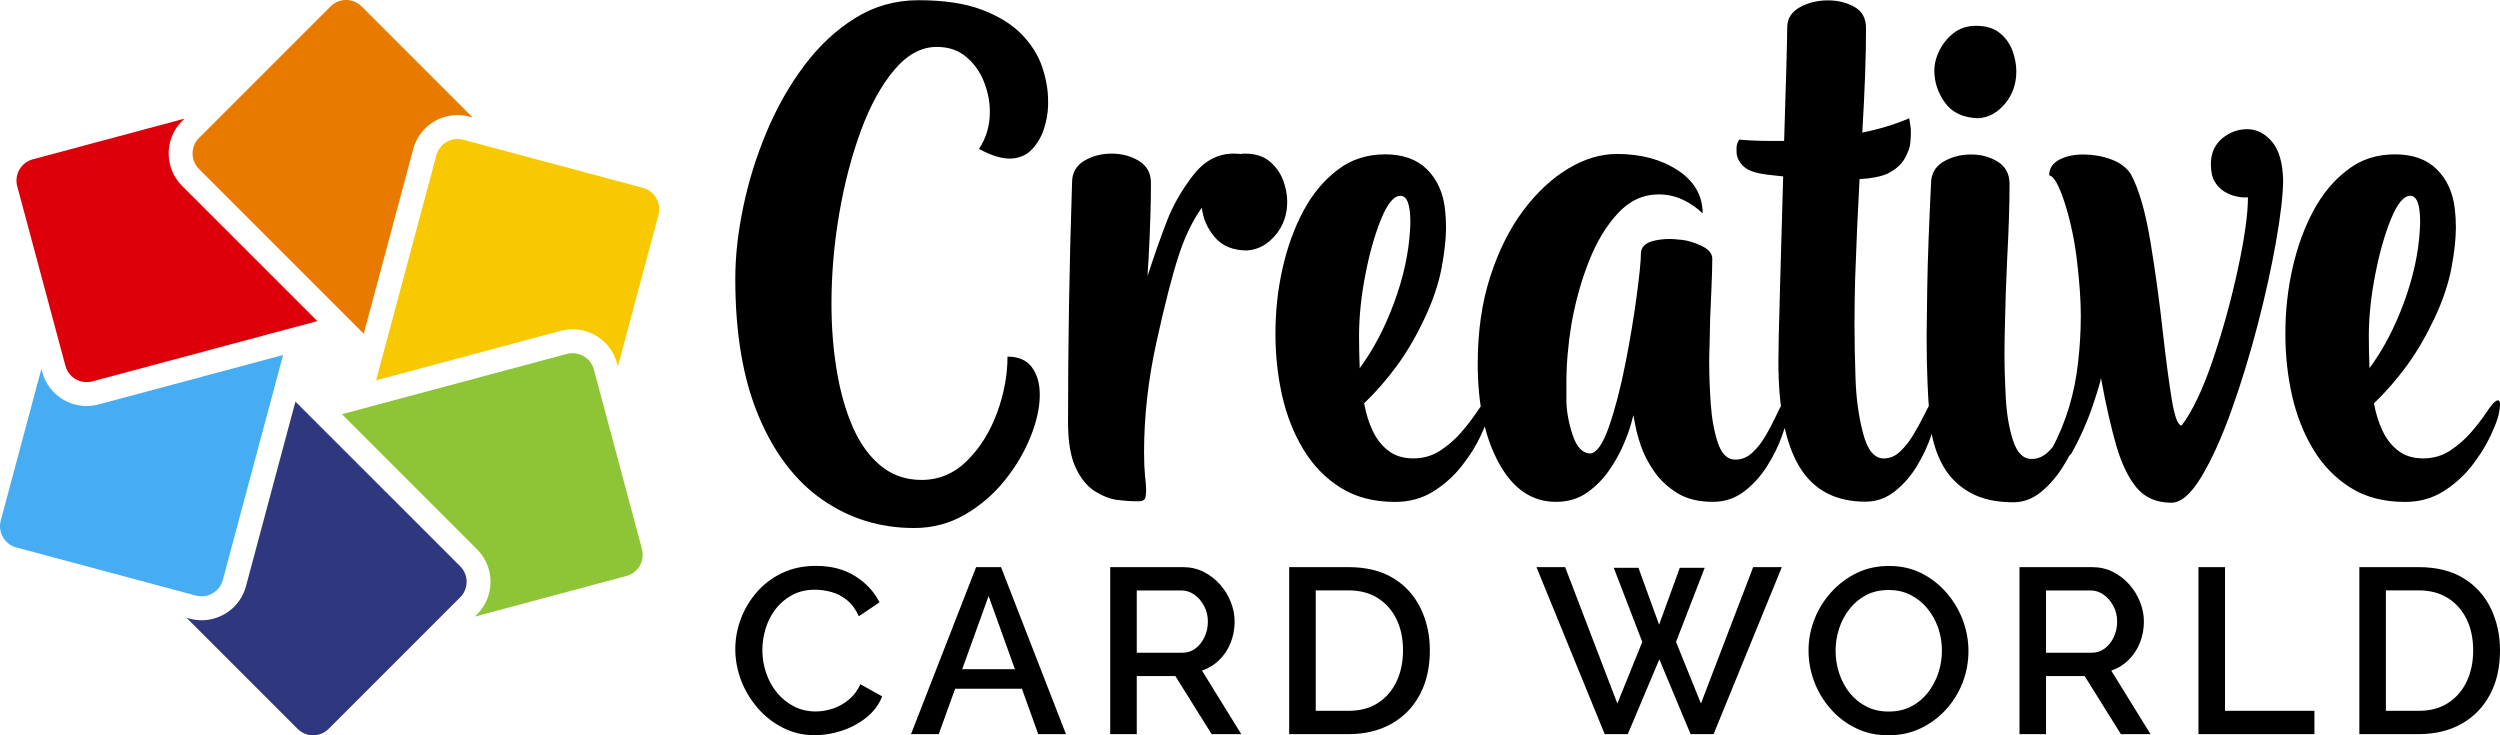
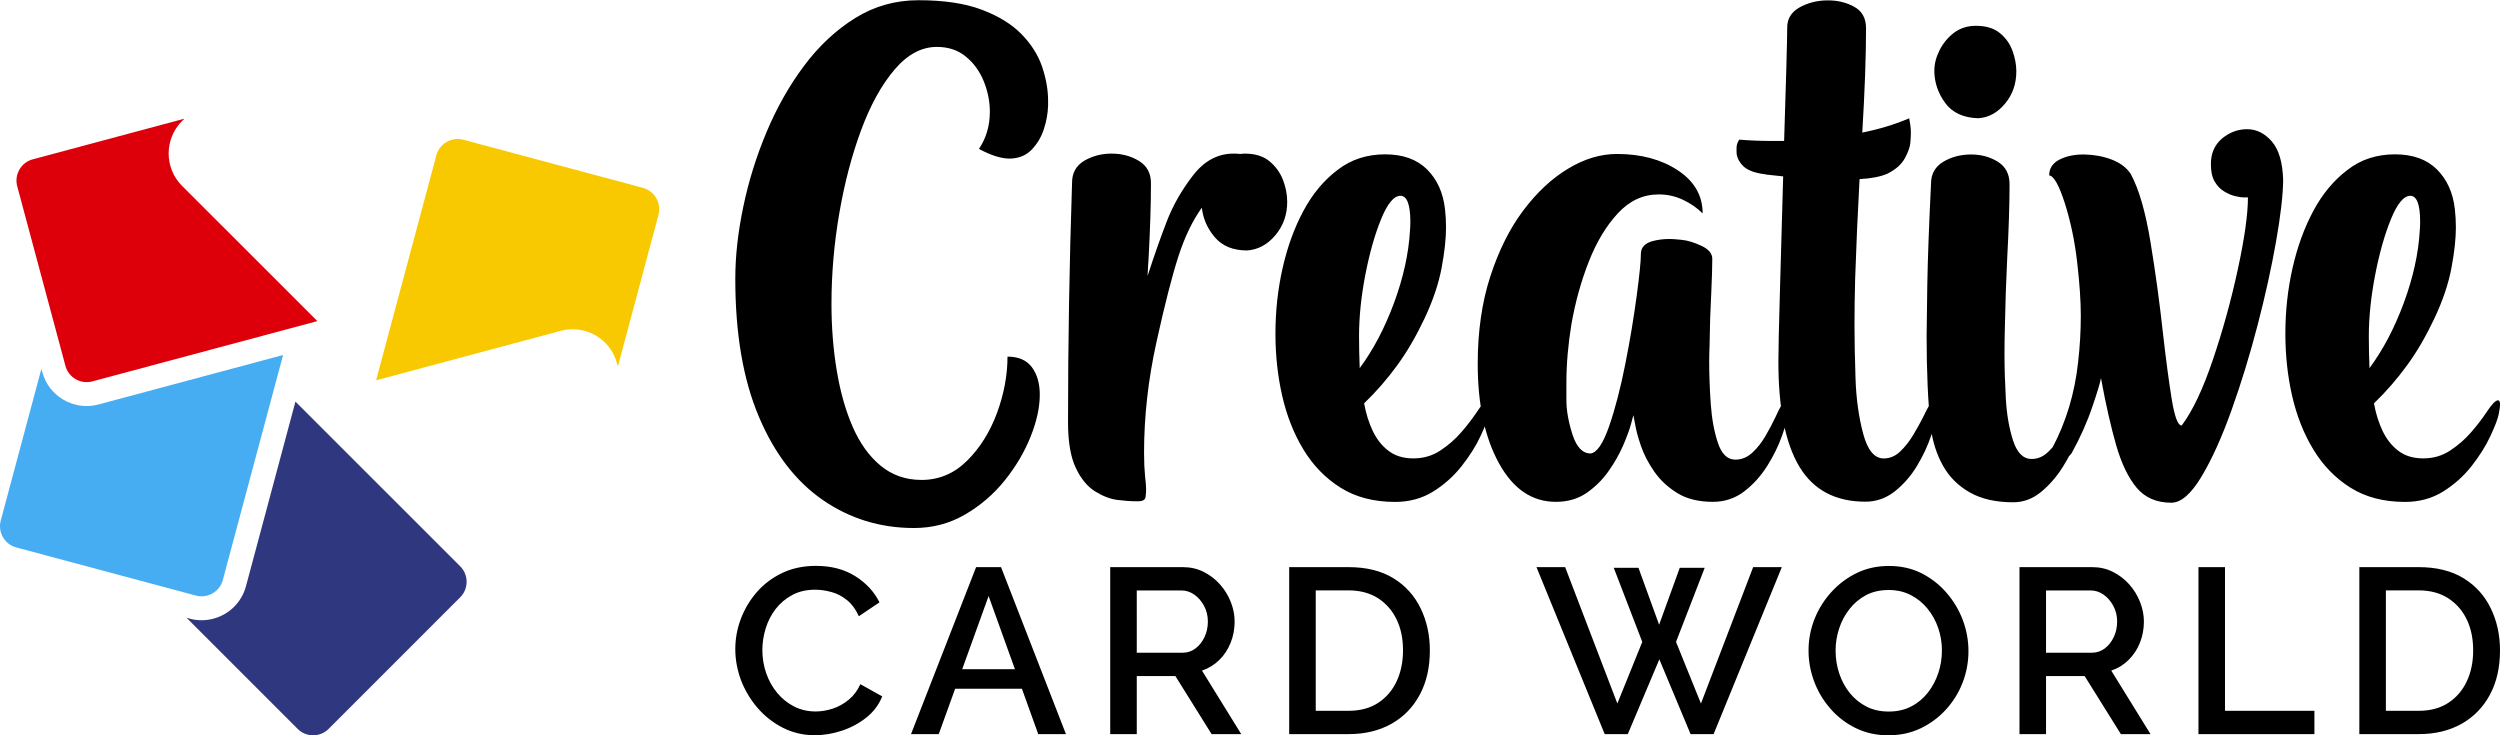
<svg xmlns="http://www.w3.org/2000/svg" version="1.1" id="Layer_1" x="0px" y="0px" viewBox="0 0 340 100" style="enable-background:new 0 0 340 100;" xml:space="preserve">
  <style type="text/css">
	.st0{fill:#DD000A;}
	.st1{fill:#E97A00;}
	.st2{fill:#F8C900;}
	.st3{fill:#8DC536;}
	.st4{fill:#2F377E;}
	.st5{fill:#47ADF3;}
</style>
  <path class="st0" d="M24.76,25.28c-2.43-2.43-2.43-6.39,0-8.82l0.32-0.32L4.45,21.67c-1.58,0.42-2.53,2.06-2.11,3.65L8.9,49.76  c0.42,1.58,2.06,2.53,3.65,2.11l30.61-8.2L24.76,25.28z" />
-   <path class="st1" d="M56.2,20.27c0.28-1.05,0.84-2.02,1.61-2.79c1.57-1.57,3.88-2.2,6.03-1.62l0.44,0.12L49.17,0.87  c-1.16-1.16-3.05-1.16-4.21,0l-17.9,17.9c-1.16,1.16-1.16,3.05,0,4.21l22.41,22.41L56.2,20.27z" />
  <path class="st2" d="M87.44,25.55L63,19c-1.58-0.42-3.22,0.52-3.65,2.11l-8.2,30.61l25.12-6.73c3.32-0.89,6.75,1.09,7.64,4.41  l0.12,0.44l5.53-20.64C89.97,27.62,89.02,25.98,87.44,25.55z" />
-   <path class="st3" d="M77.11,48.13l-30.61,8.2l18.39,18.39c2.43,2.43,2.43,6.39,0,8.82l-0.32,0.32l20.63-5.53  c1.58-0.42,2.53-2.06,2.11-3.65l-6.55-24.45C80.33,48.66,78.69,47.71,77.11,48.13z" />
  <path class="st4" d="M33.45,79.73c-0.28,1.05-0.84,2.02-1.61,2.79c-1.57,1.57-3.88,2.2-6.03,1.62l-0.44-0.12l15.11,15.11  c1.16,1.16,3.05,1.16,4.21,0l17.9-17.9c1.16-1.16,1.16-3.05,0-4.21L40.18,54.62L33.45,79.73z" />
  <path class="st5" d="M13.39,55.01c-3.32,0.89-6.75-1.09-7.64-4.41l-0.12-0.44L0.1,70.8c-0.42,1.58,0.52,3.22,2.11,3.65L26.65,81  c1.58,0.42,3.22-0.52,3.65-2.11l8.2-30.61L13.39,55.01z" />
  <path d="M133.14,20.25c0.99-1.48,1.48-3.16,1.48-5.04c0-1.42-0.28-2.8-0.83-4.16c-0.55-1.36-1.36-2.47-2.43-3.35  c-1.06-0.88-2.38-1.32-3.95-1.32c-2.1,0-4.02,1.04-5.78,3.12c-1.76,2.08-3.27,4.82-4.53,8.23c-1.26,3.41-2.25,7.17-2.96,11.3  c-0.71,4.13-1.06,8.23-1.06,12.3c0,3.17,0.24,6.2,0.72,9.08c0.48,2.88,1.2,5.43,2.17,7.65c0.97,2.22,2.23,3.98,3.79,5.27  c1.56,1.29,3.41,1.94,5.57,1.94c2.37,0,4.44-0.87,6.19-2.61c1.76-1.74,3.11-3.91,4.07-6.49c0.95-2.59,1.43-5.15,1.43-7.67  c1.51,0,2.62,0.49,3.33,1.46c0.71,0.97,1.06,2.21,1.06,3.72c0,1.73-0.42,3.63-1.25,5.71c-0.83,2.08-2,4.06-3.51,5.94  c-1.51,1.88-3.31,3.43-5.41,4.65c-2.1,1.22-4.41,1.83-6.93,1.83c-4.59,0-8.73-1.27-12.41-3.81c-3.68-2.54-6.59-6.33-8.71-11.37  c-2.13-5.04-3.19-11.27-3.19-18.7c0-3.08,0.36-6.36,1.09-9.82c0.72-3.47,1.78-6.86,3.17-10.17c1.39-3.31,3.09-6.32,5.11-9.01  c2.02-2.7,4.33-4.85,6.93-6.47c2.6-1.62,5.48-2.43,8.62-2.43c3.45,0,6.32,0.43,8.6,1.29c2.28,0.86,4.08,1.97,5.41,3.33  c1.32,1.36,2.26,2.84,2.8,4.44c0.54,1.6,0.81,3.14,0.81,4.62v0.65c-0.03,1.05-0.22,2.12-0.58,3.21c-0.35,1.09-0.92,2.03-1.69,2.82  c-0.77,0.79-1.79,1.18-3.05,1.18C136.07,21.54,134.72,21.11,133.14,20.25z M151.17,20.89c1.39,0,2.63,0.33,3.72,0.99  c1.09,0.66,1.64,1.67,1.64,3.03c0,2.84-0.11,6.24-0.32,10.22c-0.06,0.8-0.11,1.6-0.14,2.4c0.92-2.84,1.8-5.32,2.63-7.47  c0.83-2.14,2.01-4.21,3.54-6.19c1.53-1.99,3.37-2.98,5.52-2.98c0.34,0,0.66,0.02,0.97,0.05c0.18-0.03,0.37-0.05,0.55-0.05  c1.42,0,2.54,0.35,3.37,1.04c0.83,0.69,1.44,1.53,1.83,2.52c0.38,0.99,0.58,1.99,0.58,3c0,1.76-0.54,3.27-1.62,4.55  c-1.08,1.28-2.36,1.96-3.84,2.06c-1.91,0-3.37-0.6-4.39-1.8c-1.02-1.2-1.6-2.54-1.76-4.02c-1.26,1.76-2.33,3.97-3.19,6.63  c-0.86,2.67-1.86,6.55-2.98,11.65c-1.13,5.1-1.69,10.13-1.69,15.09c0,1.2,0.05,2.27,0.14,3.19c0.09,0.71,0.14,1.31,0.14,1.8  c0,0.25-0.02,0.57-0.07,0.97c-0.05,0.4-0.38,0.6-0.99,0.6h-0.37c-0.68,0-1.5-0.06-2.47-0.18c-0.97-0.12-1.98-0.51-3.03-1.16  c-1.05-0.65-1.93-1.71-2.63-3.19c-0.71-1.48-1.06-3.56-1.06-6.24c0-10.54,0.18-21.4,0.55-32.59c0-1.29,0.55-2.27,1.64-2.94  C148.54,21.23,149.78,20.89,151.17,20.89z M188.38,20.99c2.43,0,4.34,0.69,5.71,2.06c1.37,1.37,2.18,3.17,2.43,5.39  c0.09,0.8,0.14,1.63,0.14,2.5c0,1.51-0.2,3.34-0.6,5.48c-0.4,2.14-1.16,4.41-2.29,6.82c-1.13,2.4-2.37,4.55-3.74,6.43  c-1.37,1.88-2.87,3.61-4.51,5.18c0.25,1.39,0.64,2.64,1.18,3.77c0.54,1.13,1.26,2.03,2.15,2.7c0.89,0.68,2.02,1.02,3.37,1.02  c1.36,0,2.57-0.35,3.65-1.06c1.08-0.71,2.03-1.53,2.84-2.47c0.82-0.94,1.5-1.83,2.06-2.66c0.74-1.14,1.28-1.71,1.62-1.71  c0.18,0,0.28,0.2,0.28,0.6c0,0.22-0.06,0.64-0.18,1.27c-0.12,0.63-0.5,1.63-1.13,2.98c-0.63,1.36-1.49,2.72-2.57,4.09  c-1.08,1.37-2.37,2.53-3.88,3.47c-1.51,0.94-3.24,1.41-5.18,1.41c-2.9,0-5.37-0.65-7.42-1.94c-2.05-1.29-3.73-3.02-5.04-5.18  c-1.31-2.16-2.27-4.59-2.89-7.3c-0.62-2.71-0.92-5.53-0.92-8.46c0-3.05,0.32-6.02,0.97-8.9c0.65-2.88,1.59-5.48,2.84-7.81  c1.25-2.33,2.8-4.18,4.65-5.57C183.76,21.68,185.92,20.99,188.38,20.99z M190.46,26.63c-0.89,0-1.77,1.06-2.63,3.17  c-0.86,2.11-1.58,4.65-2.15,7.6c-0.57,2.96-0.85,5.73-0.85,8.32c0,1.33,0.03,2.77,0.09,4.35c1.85-2.5,3.4-5.45,4.67-8.88  c1.26-3.42,1.99-6.7,2.17-9.85c0.03-0.4,0.05-0.79,0.05-1.16C191.8,27.81,191.36,26.63,190.46,26.63z M219.91,20.94  c3.27,0,6.02,0.74,8.27,2.22c2.25,1.48,3.38,3.44,3.38,5.87c-0.77-0.77-1.67-1.39-2.7-1.87c-1.03-0.48-2.12-0.72-3.26-0.72  c-2.13,0-3.98,0.85-5.57,2.57c-1.59,1.71-2.9,3.9-3.95,6.56c-1.05,2.67-1.83,5.49-2.36,8.48c-0.46,2.8-0.69,5.47-0.69,8  c0,0.15,0,0.94,0,2.36c0,1.42,0.28,2.98,0.83,4.69c0.55,1.71,1.37,2.57,2.45,2.57c0.86-0.09,1.7-1.32,2.52-3.67  c0.82-2.36,1.55-5.17,2.2-8.44c0.65-3.27,1.16-6.35,1.55-9.25c0.39-2.9,0.58-4.82,0.58-5.78c0-0.83,0.49-1.4,1.48-1.71  c0.74-0.21,1.56-0.32,2.45-0.32c0.31,0,0.85,0.04,1.64,0.12c0.79,0.08,1.67,0.35,2.66,0.81c0.99,0.46,1.48,1.05,1.48,1.76  c0,1.14-0.05,2.7-0.14,4.67c-0.12,2.19-0.2,4.58-0.23,7.16c-0.03,0.74-0.05,1.46-0.05,2.17c0,1.79,0.07,3.69,0.21,5.71  c0.14,2.02,0.46,3.79,0.97,5.32c0.51,1.53,1.3,2.29,2.38,2.29c0.86,0,1.63-0.32,2.31-0.95c0.68-0.63,1.27-1.39,1.78-2.26  s0.96-1.73,1.36-2.57c0.31-0.68,0.58-1.23,0.83-1.66c0.25-0.43,0.48-0.65,0.69-0.65c0.22,0,0.32,0.26,0.32,0.79  c0,0.15-0.04,0.53-0.12,1.13c-0.08,0.6-0.35,1.58-0.83,2.94c-0.48,1.36-1.15,2.72-2.01,4.09c-0.86,1.37-1.91,2.53-3.14,3.47  c-1.23,0.94-2.65,1.41-4.25,1.41c-1.94,0-3.56-0.4-4.85-1.2c-1.29-0.8-2.34-1.78-3.14-2.94c-0.8-1.16-1.4-2.32-1.8-3.49  c-0.4-1.17-0.66-2.16-0.79-2.96l-0.23-1.2l-0.32,1.2c-0.22,0.8-0.58,1.79-1.09,2.96c-0.51,1.17-1.17,2.33-1.99,3.49  c-0.82,1.16-1.81,2.13-2.98,2.94c-1.17,0.8-2.56,1.2-4.16,1.2c-3.24,0-5.82-1.75-7.74-5.25c-1.93-3.5-2.89-8-2.89-13.52  c0-4.41,0.57-8.37,1.71-11.88c1.14-3.51,2.63-6.5,4.48-8.97c1.85-2.46,3.88-4.36,6.1-5.69C215.47,21.6,217.69,20.94,219.91,20.94z   M248.43,0.05h0.18c1.32,0,2.52,0.29,3.58,0.88c1.06,0.59,1.59,1.56,1.59,2.91c0,3.79-0.17,8.52-0.51,14.19  c2.31-0.46,4.44-1.11,6.38-1.94l0.14,0.83c0.06,0.34,0.09,0.71,0.09,1.11c0,0.31-0.02,0.76-0.07,1.36c-0.05,0.6-0.3,1.32-0.76,2.15  c-0.46,0.83-1.25,1.53-2.36,2.08c-0.89,0.4-2.16,0.65-3.79,0.74c-0.25,4.56-0.45,9.08-0.6,13.54c-0.06,2.22-0.09,4.35-0.09,6.38  c0,2.03,0.05,4.43,0.14,7.19c0.09,2.76,0.44,5.26,1.04,7.51c0.6,2.25,1.53,3.37,2.8,3.37c0.83,0,1.58-0.32,2.24-0.95  c0.66-0.63,1.25-1.39,1.78-2.26c0.52-0.88,0.99-1.72,1.39-2.52c0.31-0.65,0.58-1.18,0.83-1.59c0.25-0.42,0.46-0.62,0.65-0.62  c0.25,0,0.37,0.34,0.37,1.02c0,0.12-0.02,0.46-0.07,0.99c-0.05,0.54-0.3,1.5-0.76,2.87c-0.46,1.37-1.1,2.74-1.92,4.09  c-0.82,1.36-1.82,2.5-3,3.44c-1.19,0.94-2.52,1.41-4,1.41c-4.07,0-7.06-1.58-8.97-4.74c-1.91-3.16-2.87-7.93-2.87-14.31  c0-1.54,0.07-4.74,0.21-9.59c0.14-4.85,0.28-10.05,0.44-15.6c-0.95-0.09-1.66-0.17-2.13-0.23c-0.12,0-0.21-0.02-0.28-0.05  c-1.51-0.18-2.54-0.59-3.1-1.2c-0.55-0.59-0.83-1.2-0.83-1.85c0-0.03,0-0.22,0-0.58c0-0.35,0.12-0.72,0.37-1.09  c1.36,0.12,2.84,0.18,4.44,0.18h1.66c0.12-3.73,0.22-7.03,0.3-9.92c0.08-2.88,0.12-4.72,0.12-5.52c0-1.17,0.55-2.07,1.64-2.7  C245.8,0.41,247.04,0.08,248.43,0.05z M262.57,58.06c-0.37-3.42-0.55-7.55-0.55-12.39c0-0.95,0.03-3.22,0.09-6.79  c0.06-3.57,0.23-8.21,0.51-13.91c0-1.29,0.54-2.27,1.62-2.94c1.08-0.66,2.32-1,3.72-1.02c1.4-0.02,2.64,0.31,3.72,0.97  c1.08,0.66,1.62,1.69,1.62,3.07c0,2.8-0.11,6.16-0.32,10.08c-0.15,3.11-0.26,6.27-0.32,9.48c-0.03,1.2-0.05,2.36-0.05,3.47  c0,1.88,0.06,3.91,0.18,6.08c0.12,2.17,0.45,4.09,0.99,5.76c0.54,1.66,1.38,2.5,2.52,2.5c0.83,0,1.58-0.32,2.24-0.95  c0.66-0.63,1.25-1.39,1.78-2.26c0.52-0.88,0.99-1.72,1.39-2.52c0.31-0.65,0.58-1.18,0.83-1.59c0.25-0.42,0.46-0.62,0.65-0.62  c0.25,0,0.37,0.26,0.37,0.79c0,0.18-0.04,0.57-0.12,1.16c-0.08,0.59-0.36,1.56-0.86,2.94c-0.49,1.37-1.16,2.74-2.01,4.09  c-0.85,1.36-1.84,2.5-2.98,3.44c-1.14,0.94-2.4,1.41-3.79,1.41c-2.34,0-4.3-0.44-5.87-1.32c-1.57-0.88-2.8-2.09-3.67-3.63  C263.38,61.79,262.82,60.03,262.57,58.06z M268.72,3.51c1.36,0,2.43,0.32,3.24,0.97c0.8,0.65,1.38,1.45,1.73,2.4  c0.35,0.96,0.53,1.9,0.53,2.82c0,1.7-0.51,3.16-1.53,4.39c-1.02,1.23-2.23,1.9-3.65,1.99c-2.03-0.06-3.54-0.76-4.51-2.1  s-1.46-2.8-1.46-4.37c0-0.92,0.24-1.86,0.72-2.8c0.48-0.94,1.13-1.73,1.96-2.36C266.59,3.83,267.58,3.51,268.72,3.51z M305.61,17.57  c1.26,0,2.38,0.55,3.35,1.66c0.97,1.11,1.49,2.88,1.55,5.32c-0.03,2.03-0.35,4.81-0.97,8.32c-0.62,3.51-1.45,7.29-2.5,11.32  c-1.05,4.04-2.23,7.89-3.54,11.56c-1.31,3.67-2.67,6.69-4.09,9.06c-1.42,2.37-2.79,3.56-4.11,3.56c-2,0-3.57-0.68-4.71-2.03  c-1.14-1.36-2.07-3.3-2.8-5.82c-0.72-2.53-1.41-5.56-2.06-9.11c-0.06,0.49-0.45,1.79-1.16,3.88c-0.71,2.1-1.65,4.21-2.82,6.33  c-0.31,0.46-0.72,0.72-1.25,0.79h-0.32c-0.37,0-0.69-0.09-0.97-0.28c-0.18-0.15-0.28-0.34-0.28-0.55c0-0.18,0.06-0.4,0.18-0.65  c1.88-3.54,3.05-7.43,3.51-11.65c0.25-2.16,0.37-4.28,0.37-6.38c0-1.94-0.16-4.34-0.49-7.19c-0.32-2.85-0.88-5.52-1.66-8  c-0.79-2.48-1.5-3.77-2.15-3.86c0-0.95,0.47-1.67,1.41-2.15c0.94-0.48,2.07-0.71,3.37-0.69c1.31,0.02,2.55,0.25,3.72,0.69  c1.17,0.45,2.03,1.1,2.59,1.96c1.11,2.03,2,5.11,2.68,9.22c0.68,4.11,1.25,8.28,1.71,12.5c0.4,3.51,0.79,6.47,1.18,8.88  s0.84,3.61,1.36,3.61c1.48-1.97,2.9-4.96,4.25-8.97c1.36-4.01,2.49-8.12,3.4-12.34c0.91-4.22,1.36-7.46,1.36-9.71h-0.51  c-0.34,0-0.76-0.06-1.25-0.18c-0.49-0.12-0.99-0.34-1.5-0.65c-0.51-0.31-0.93-0.75-1.27-1.34c-0.34-0.58-0.51-1.37-0.51-2.36  c0-1.45,0.5-2.6,1.5-3.47C303.21,18,304.34,17.57,305.61,17.57z M325.72,20.99c2.43,0,4.34,0.69,5.71,2.06  c1.37,1.37,2.18,3.17,2.43,5.39c0.09,0.8,0.14,1.63,0.14,2.5c0,1.51-0.2,3.34-0.6,5.48c-0.4,2.14-1.16,4.41-2.29,6.82  c-1.13,2.4-2.37,4.55-3.74,6.43c-1.37,1.88-2.87,3.61-4.51,5.18c0.25,1.39,0.64,2.64,1.18,3.77c0.54,1.13,1.26,2.03,2.15,2.7  c0.89,0.68,2.02,1.02,3.37,1.02c1.36,0,2.57-0.35,3.65-1.06c1.08-0.71,2.03-1.53,2.84-2.47c0.82-0.94,1.5-1.83,2.06-2.66  c0.74-1.14,1.28-1.71,1.62-1.71c0.18,0,0.28,0.2,0.28,0.6c0,0.22-0.06,0.64-0.18,1.27c-0.12,0.63-0.5,1.63-1.13,2.98  c-0.63,1.36-1.49,2.72-2.56,4.09c-1.08,1.37-2.37,2.53-3.88,3.47c-1.51,0.94-3.24,1.41-5.18,1.41c-2.9,0-5.37-0.65-7.42-1.94  c-2.05-1.29-3.73-3.02-5.04-5.18c-1.31-2.16-2.27-4.59-2.89-7.3c-0.62-2.71-0.92-5.53-0.92-8.46c0-3.05,0.32-6.02,0.97-8.9  c0.65-2.88,1.59-5.48,2.84-7.81c1.25-2.33,2.8-4.18,4.65-5.57C321.09,21.68,323.25,20.99,325.72,20.99z M327.8,26.63  c-0.89,0-1.77,1.06-2.63,3.17c-0.86,2.11-1.58,4.65-2.15,7.6c-0.57,2.96-0.86,5.73-0.86,8.32c0,1.33,0.03,2.77,0.09,4.35  c1.85-2.5,3.4-5.45,4.67-8.88c1.26-3.42,1.99-6.7,2.17-9.85c0.03-0.4,0.05-0.79,0.05-1.16C329.14,27.81,328.69,26.63,327.8,26.63z" />
  <path d="M100,88.29c0-1.39,0.24-2.75,0.74-4.08c0.49-1.33,1.21-2.55,2.16-3.65c0.95-1.1,2.1-1.97,3.45-2.62  c1.35-0.65,2.89-0.98,4.62-0.98c2.07,0,3.84,0.46,5.33,1.39c1.48,0.93,2.59,2.12,3.31,3.57l-2.81,1.89  c-0.41-0.92-0.93-1.64-1.58-2.17c-0.65-0.53-1.36-0.91-2.13-1.12c-0.77-0.21-1.51-0.32-2.24-0.32c-1.17,0-2.21,0.24-3.1,0.72  c-0.9,0.48-1.65,1.11-2.26,1.9c-0.61,0.79-1.06,1.67-1.36,2.65c-0.3,0.98-0.45,1.96-0.45,2.94c0,1.11,0.18,2.16,0.53,3.17  c0.35,1,0.85,1.89,1.5,2.67c0.65,0.78,1.42,1.39,2.3,1.84c0.88,0.45,1.86,0.67,2.93,0.67c0.75,0,1.51-0.13,2.3-0.38  c0.79-0.26,1.52-0.66,2.19-1.22c0.67-0.55,1.2-1.26,1.58-2.11l2.97,1.66c-0.45,1.13-1.17,2.09-2.16,2.88  c-0.99,0.79-2.11,1.39-3.34,1.79c-1.24,0.41-2.46,0.61-3.68,0.61c-1.56,0-3-0.34-4.32-1.01c-1.32-0.67-2.47-1.57-3.44-2.69  c-0.97-1.12-1.72-2.38-2.26-3.77C100.27,91.13,100,89.72,100,88.29z M132.75,77.13h3.39l8.83,22.71h-3.77l-2.22-6.17h-9.08  l-2.23,6.17h-3.77L132.75,77.13z M138.03,91.01l-3.58-9.95l-3.59,9.95H138.03z M150.99,99.84V77.13h9.88c1.02,0,1.96,0.21,2.82,0.64  c0.85,0.43,1.59,0.99,2.22,1.7c0.63,0.7,1.12,1.5,1.47,2.38c0.35,0.88,0.53,1.77,0.53,2.67c0,1.02-0.18,1.99-0.54,2.89  c-0.36,0.91-0.88,1.69-1.55,2.35c-0.67,0.66-1.46,1.14-2.35,1.44l5.34,8.64h-4.03l-4.93-7.9h-5.25v7.9H150.99z M154.6,88.77h6.24  c0.66,0,1.25-0.2,1.76-0.59s0.92-0.91,1.22-1.55c0.3-0.64,0.45-1.34,0.45-2.11c0-0.79-0.18-1.5-0.53-2.14  c-0.35-0.64-0.79-1.15-1.33-1.52c-0.53-0.37-1.12-0.56-1.76-0.56h-6.05V88.77z M175.33,99.84V77.13h8.06c2.45,0,4.49,0.51,6.13,1.52  s2.86,2.38,3.69,4.09c0.83,1.72,1.25,3.62,1.25,5.71c0,2.3-0.45,4.31-1.36,6.01c-0.91,1.71-2.19,3.03-3.85,3.97  c-1.66,0.94-3.61,1.41-5.85,1.41H175.33z M190.81,88.45c0-1.6-0.29-3.01-0.88-4.22c-0.59-1.22-1.43-2.17-2.53-2.88  c-1.1-0.7-2.44-1.06-4.01-1.06h-4.45v16.38h4.45c1.6,0,2.95-0.36,4.05-1.09c1.1-0.72,1.94-1.71,2.51-2.94  C190.52,91.41,190.81,90.01,190.81,88.45z M219.47,77.22h3.36l2.81,7.74l2.81-7.74h3.39l-3.9,10.08l3.39,8.38l7.1-18.55h3.9  l-9.28,22.71h-3.13l-4.25-10.17l-4.29,10.17h-3.14l-9.28-22.71h3.9l7.1,18.55l3.39-8.38L219.47,77.22z M256.8,100  c-1.6,0-3.06-0.32-4.38-0.96c-1.32-0.64-2.47-1.51-3.44-2.61c-0.97-1.1-1.72-2.33-2.24-3.71c-0.52-1.38-0.78-2.79-0.78-4.24  c0-1.51,0.28-2.96,0.83-4.33c0.55-1.38,1.33-2.6,2.32-3.68c0.99-1.08,2.14-1.93,3.45-2.56c1.31-0.63,2.76-0.94,4.33-0.94  c1.64,0,3.12,0.33,4.43,0.99c1.31,0.66,2.45,1.55,3.41,2.66c0.96,1.11,1.7,2.35,2.21,3.71c0.51,1.36,0.77,2.77,0.77,4.22  c0,1.49-0.27,2.93-0.8,4.3s-1.3,2.6-2.29,3.68c-0.99,1.08-2.14,1.92-3.45,2.54C259.86,99.69,258.4,100,256.8,100z M249.64,88.48  c0,1.09,0.17,2.13,0.5,3.12c0.33,0.99,0.81,1.88,1.44,2.66c0.63,0.78,1.39,1.39,2.27,1.84c0.88,0.45,1.89,0.67,3.02,0.67  c1.15,0,2.18-0.23,3.07-0.7c0.9-0.47,1.65-1.1,2.27-1.9c0.62-0.8,1.09-1.69,1.41-2.67c0.32-0.98,0.48-1.98,0.48-3.01  c0-1.09-0.17-2.12-0.51-3.1c-0.34-0.98-0.83-1.86-1.47-2.64c-0.64-0.78-1.4-1.39-2.29-1.84c-0.89-0.45-1.87-0.67-2.96-0.67  c-1.17,0-2.2,0.23-3.09,0.7c-0.88,0.47-1.64,1.1-2.25,1.89c-0.62,0.79-1.09,1.67-1.41,2.65C249.8,86.46,249.64,87.46,249.64,88.48z   M274.65,99.84V77.13h9.88c1.02,0,1.96,0.21,2.82,0.64c0.85,0.43,1.59,0.99,2.22,1.7c0.63,0.7,1.12,1.5,1.47,2.38  s0.53,1.77,0.53,2.67c0,1.02-0.18,1.99-0.54,2.89c-0.36,0.91-0.88,1.69-1.55,2.35c-0.67,0.66-1.45,1.14-2.35,1.44l5.34,8.64h-4.03  l-4.93-7.9h-5.25v7.9H274.65z M278.26,88.77h6.24c0.66,0,1.25-0.2,1.76-0.59c0.51-0.39,0.92-0.91,1.22-1.55  c0.3-0.64,0.45-1.34,0.45-2.11c0-0.79-0.18-1.5-0.53-2.14c-0.35-0.64-0.79-1.15-1.33-1.52c-0.53-0.37-1.12-0.56-1.76-0.56h-6.05  V88.77z M298.99,99.84V77.13h3.61v19.54h12.16v3.17H298.99z M320.87,99.84V77.13h8.06c2.45,0,4.49,0.51,6.13,1.52  s2.86,2.38,3.69,4.09c0.83,1.72,1.25,3.62,1.25,5.71c0,2.3-0.45,4.31-1.36,6.01s-2.19,3.03-3.85,3.97  c-1.66,0.94-3.61,1.41-5.85,1.41H320.87z M336.35,88.45c0-1.6-0.29-3.01-0.88-4.22c-0.59-1.22-1.43-2.17-2.53-2.88  c-1.1-0.7-2.44-1.06-4.01-1.06h-4.45v16.38h4.45c1.6,0,2.95-0.36,4.05-1.09c1.1-0.72,1.94-1.71,2.51-2.94  C336.07,91.41,336.35,90.01,336.35,88.45z" />
</svg>